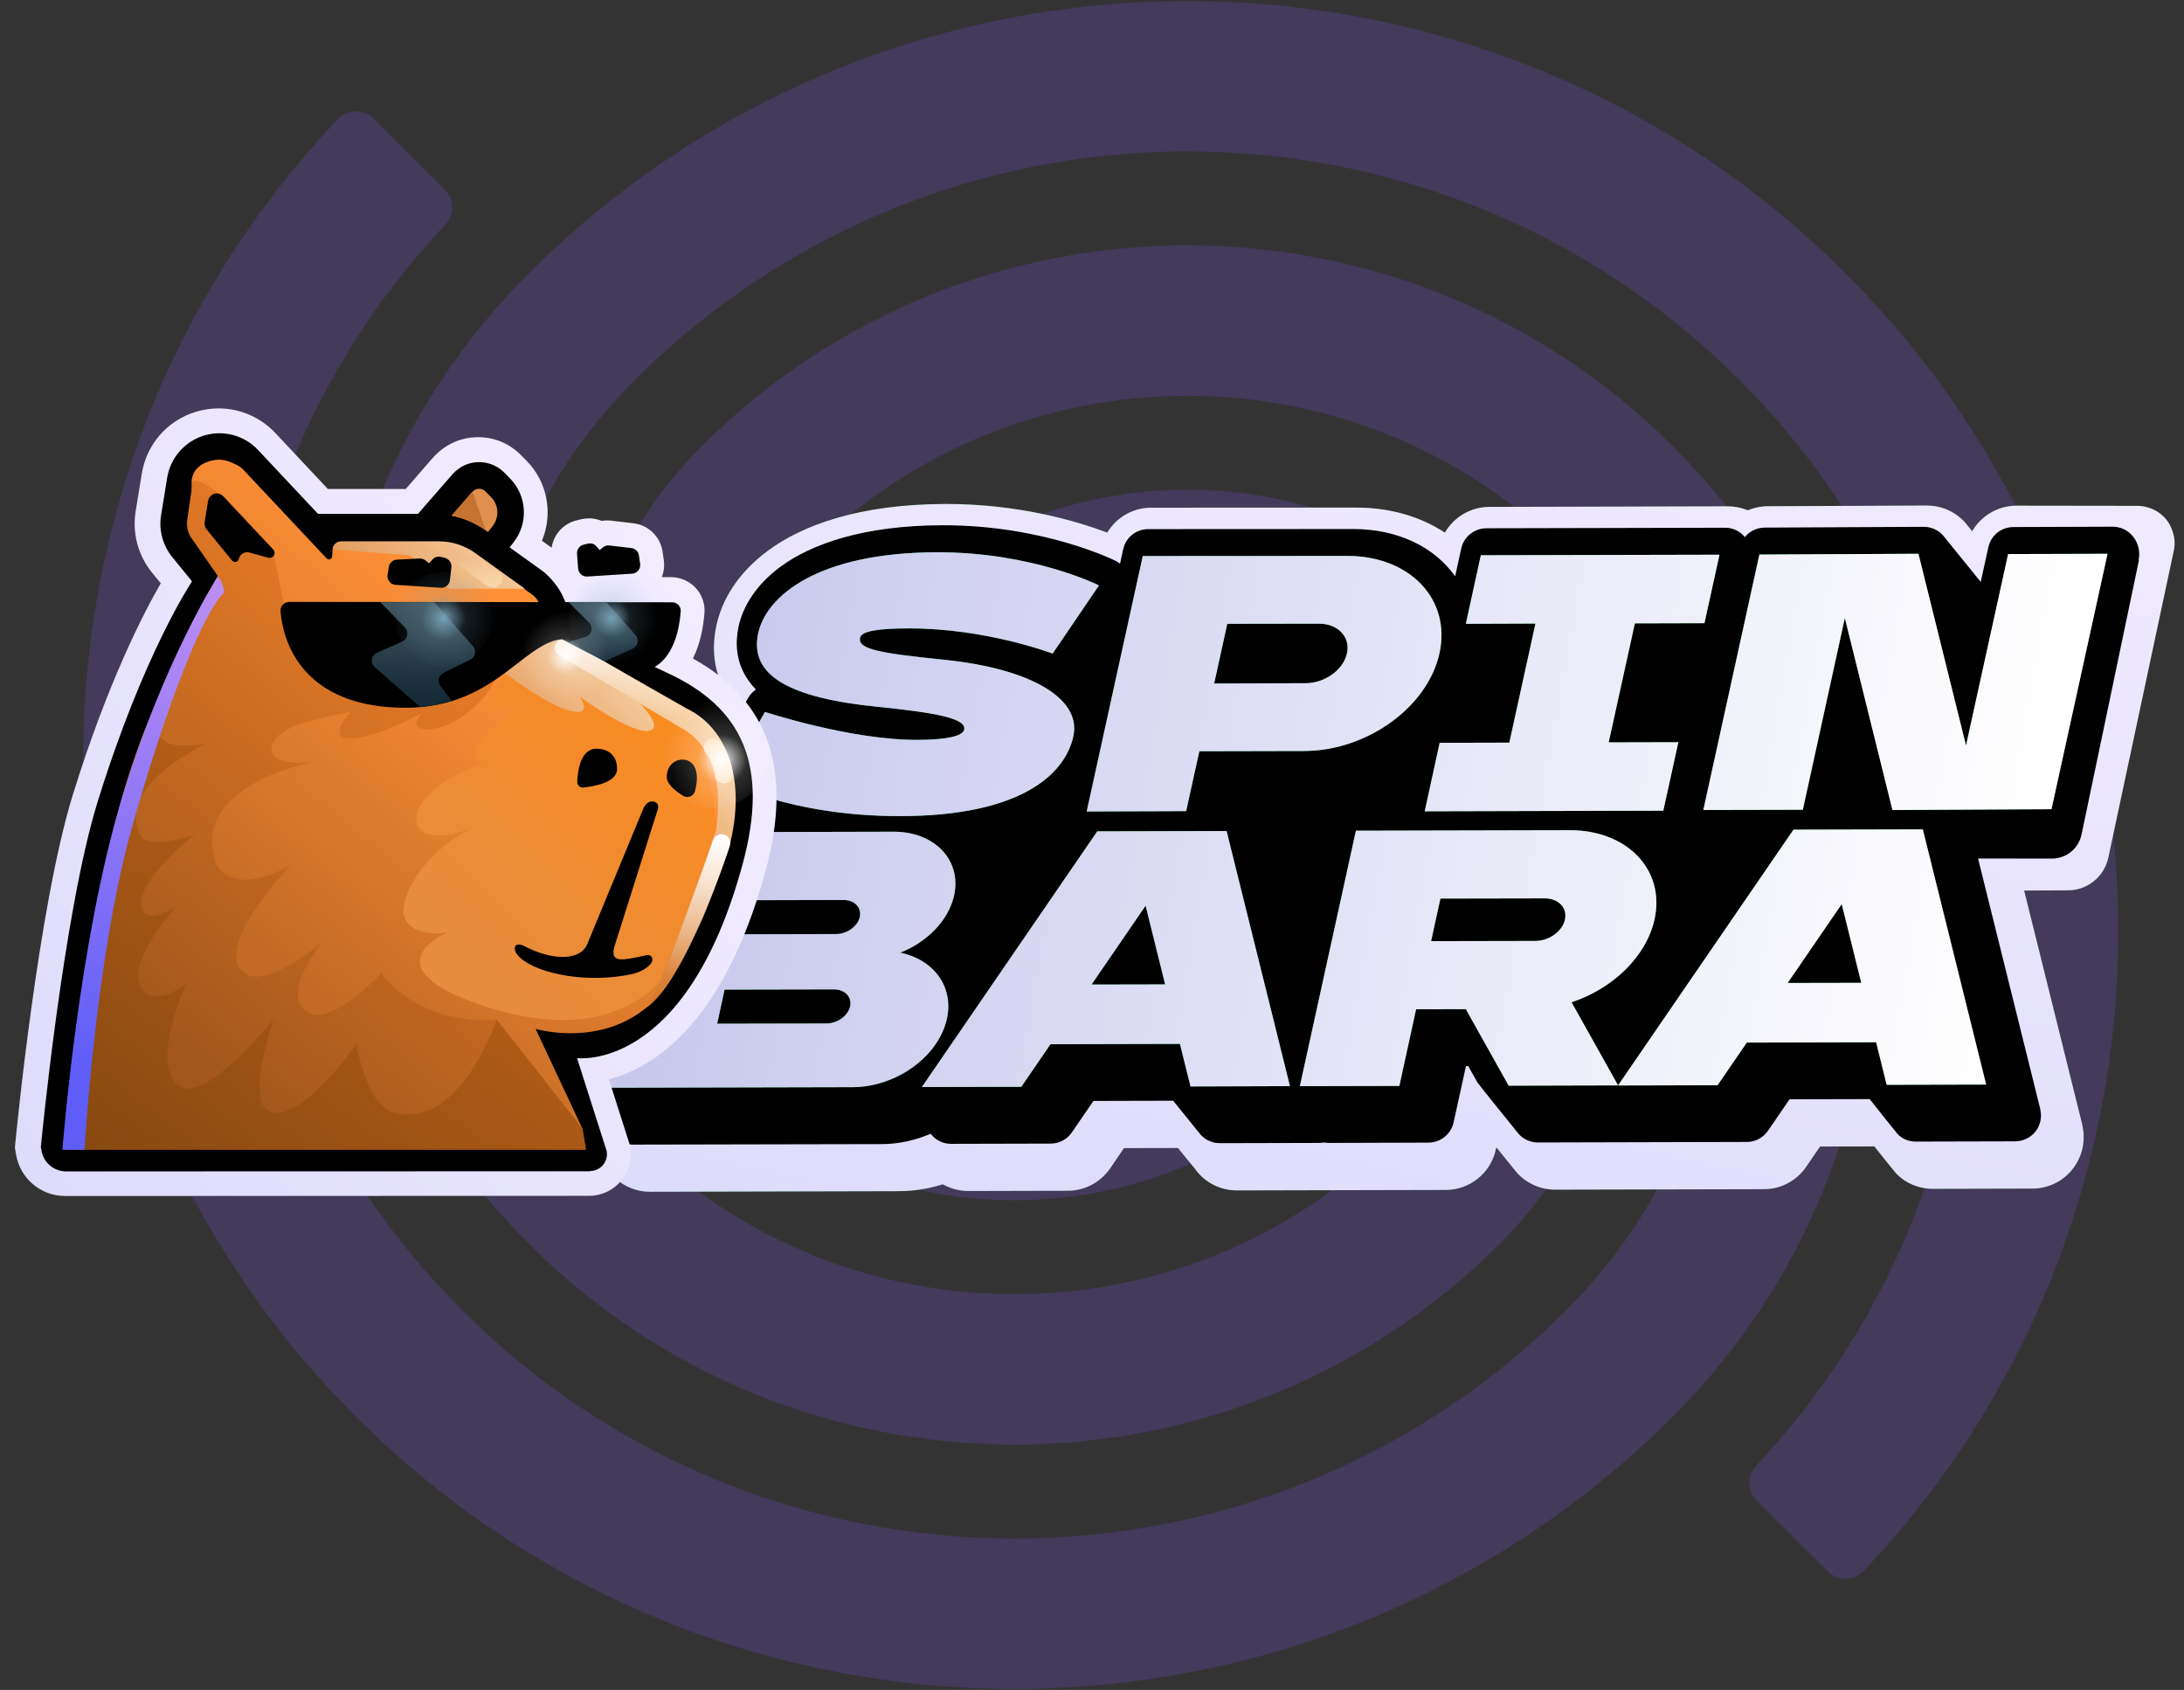
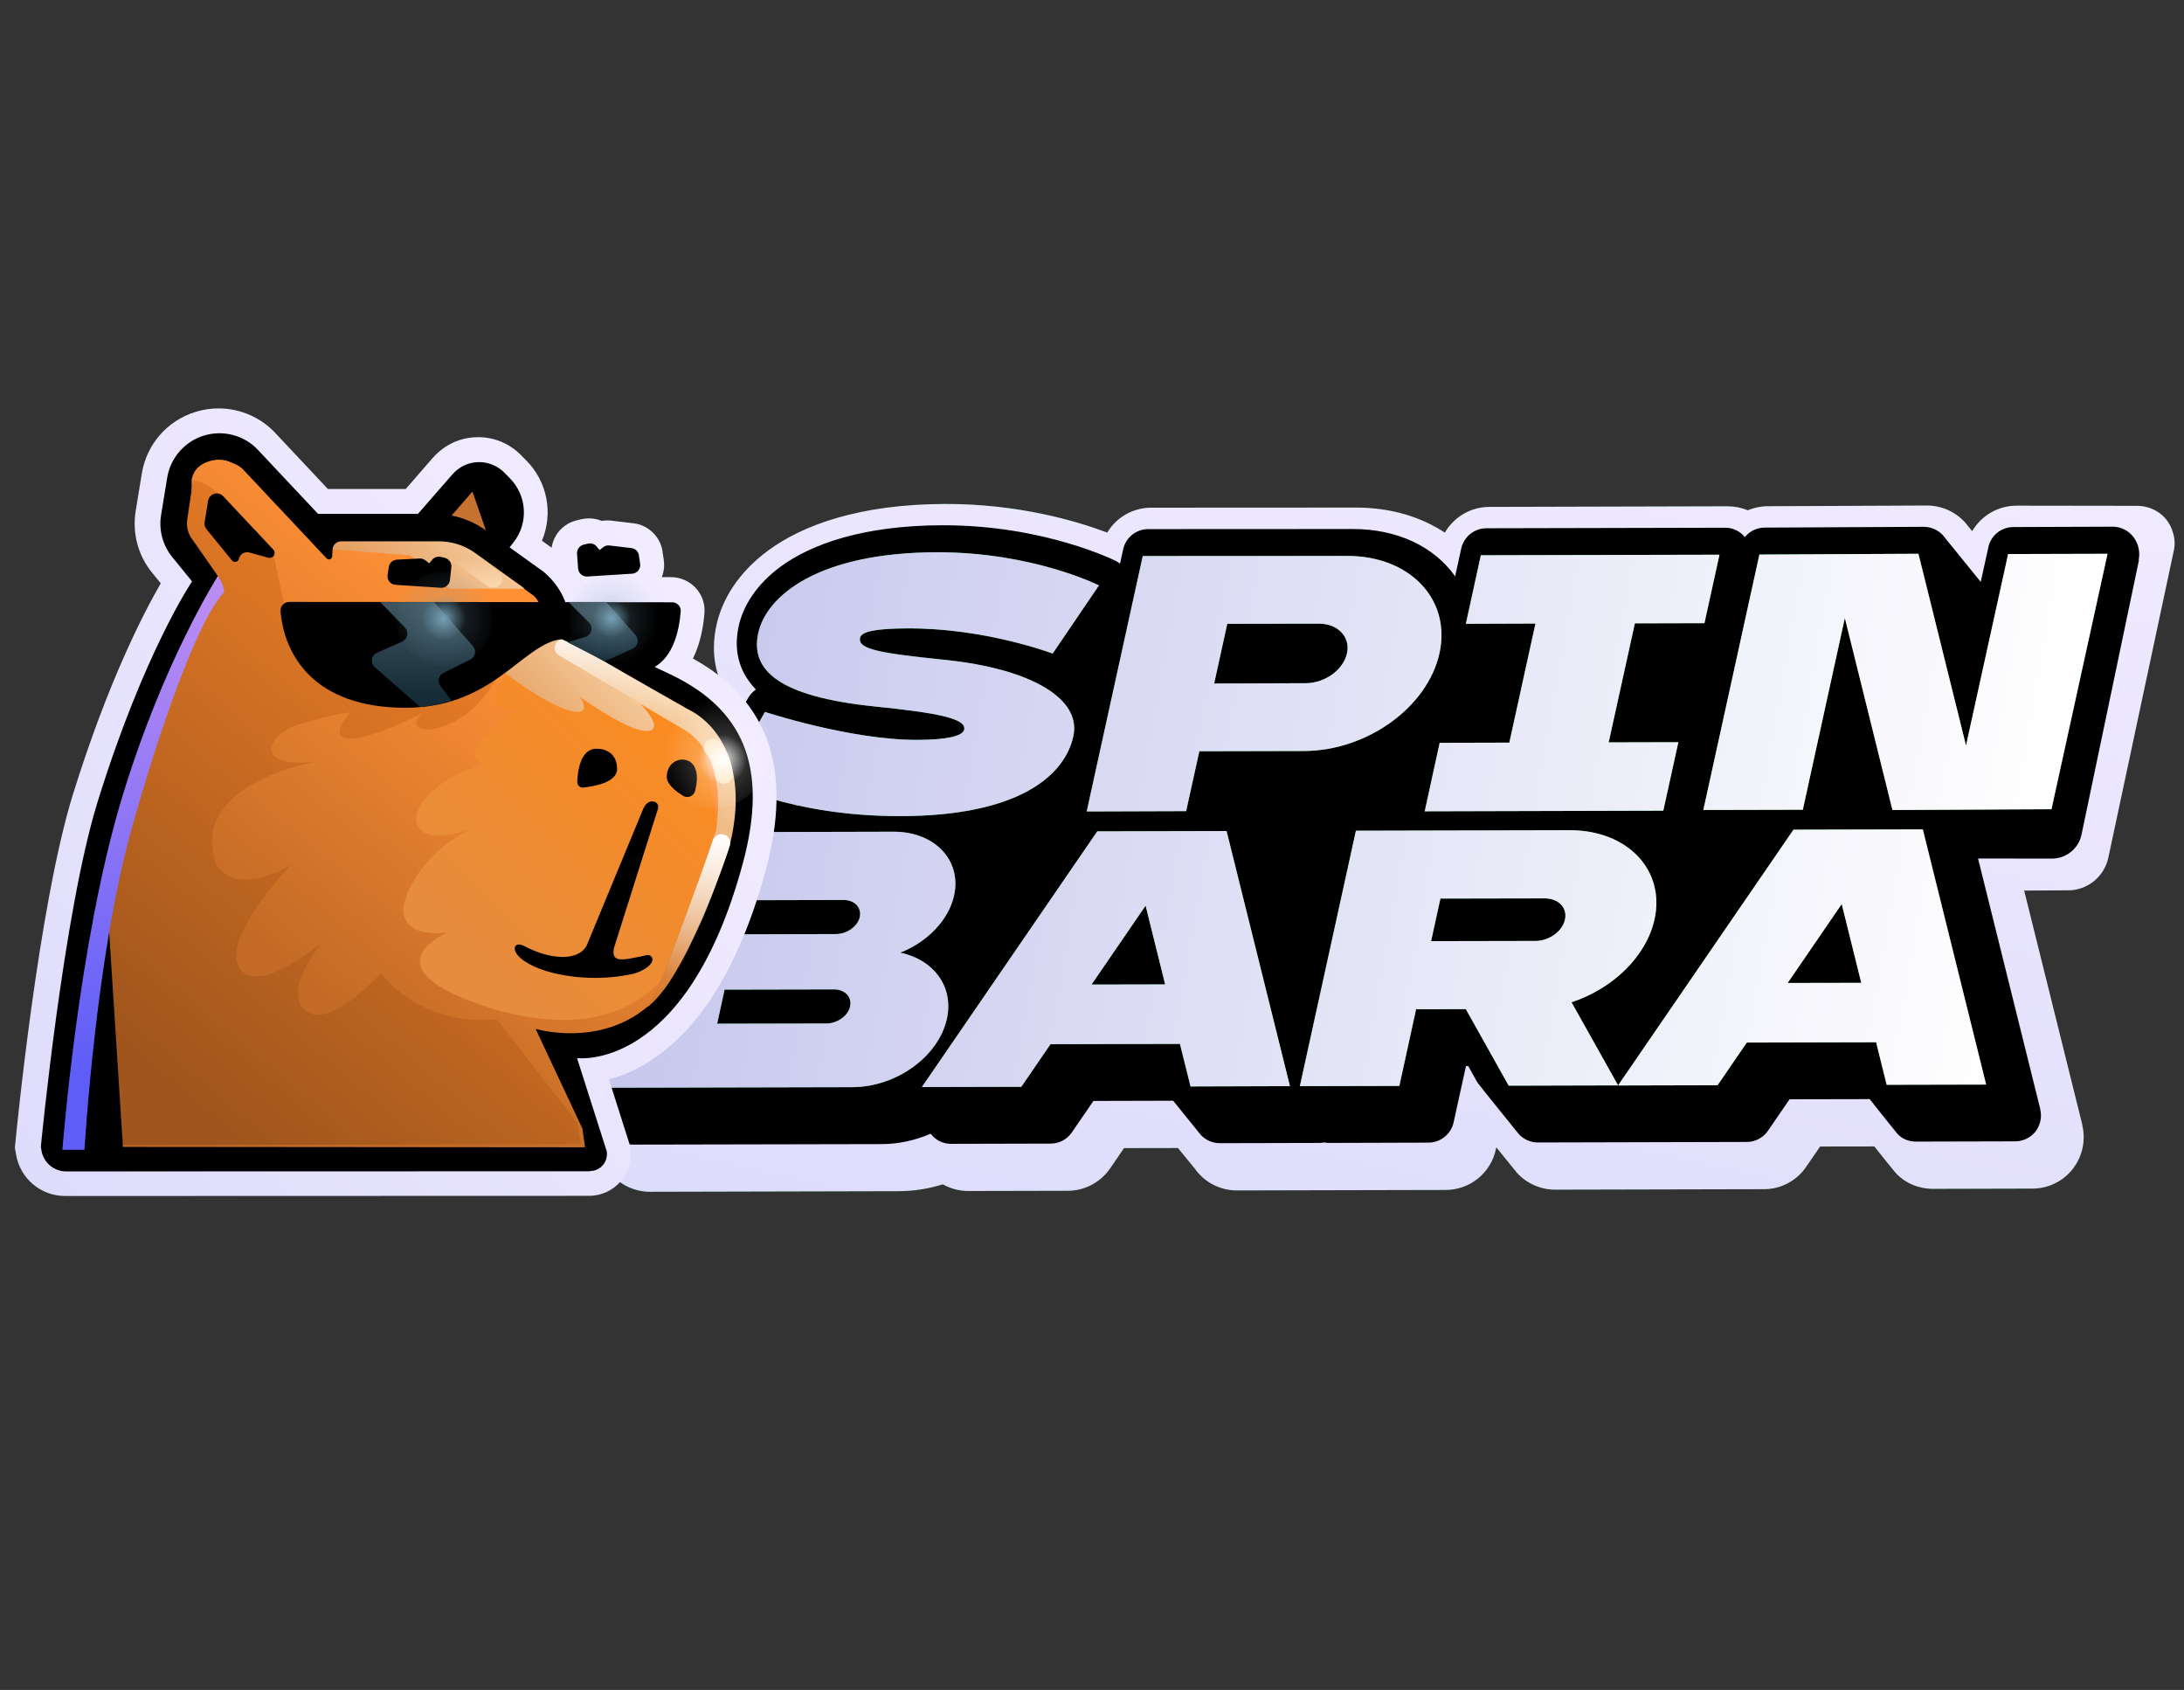
<svg xmlns="http://www.w3.org/2000/svg" width="106" height="82" viewBox="0 0 106 82" fill="none">
  <rect x="0" y="0" width="106" height="82" fill="#333333" stroke="none" />
-   <path opacity="0.2" fill-rule="evenodd" clip-rule="evenodd" d="M90.451 76.225C90.224 76.461 89.912 76.597 89.585 76.602C89.258 76.607 88.942 76.476 88.71 76.245C87.749 75.285 86.21 73.753 85.26 72.803C84.797 72.336 84.787 71.582 85.24 71.105C99.197 56.279 98.921 32.921 84.415 18.426C69.627 3.655 45.615 3.655 30.827 18.426C20.672 28.57 20.672 45.044 30.827 55.188C40.982 65.332 57.475 65.332 67.63 55.188C73.153 49.672 73.153 40.714 67.63 35.197C62.108 29.68 53.139 29.68 47.617 35.197C46.726 36.086 46.726 37.528 47.617 38.418C48.507 39.312 49.95 39.312 50.841 38.418C54.583 34.685 60.659 34.685 64.401 38.418C68.143 42.156 68.143 48.225 64.401 51.963C56.026 60.328 42.431 60.328 34.056 51.963C25.682 43.598 25.682 30.017 34.056 21.652C47.063 8.659 68.183 8.659 81.191 21.652C94.198 34.644 94.198 55.741 81.191 68.734C63.551 86.353 34.906 86.353 17.267 68.734C-0.076 51.405 -0.368 23.455 16.402 5.775C16.628 5.539 16.94 5.403 17.267 5.398C17.594 5.398 17.905 5.524 18.137 5.755C19.103 6.715 20.637 8.247 21.587 9.197C22.055 9.664 22.065 10.418 21.613 10.895C7.655 25.721 7.926 49.079 22.432 63.574C37.225 78.345 61.232 78.345 76.02 63.574C86.175 53.43 86.175 36.956 76.02 26.812C65.865 16.668 49.377 16.668 39.222 26.812C33.699 32.328 33.699 41.286 39.222 46.803C44.745 52.32 53.713 52.32 59.236 46.803C60.126 45.914 60.126 44.472 59.236 43.582C58.345 42.693 56.897 42.693 56.006 43.582C52.264 47.32 46.188 47.32 42.446 43.582C38.709 39.844 38.709 33.775 42.446 30.037C50.826 21.672 64.421 21.672 72.796 30.037C81.171 38.403 81.171 51.983 72.796 60.348C59.789 73.341 38.669 73.341 25.662 60.348C12.654 47.356 12.654 26.259 25.662 13.266C43.301 -4.353 71.941 -4.353 89.58 13.266C106.928 30.595 107.215 58.545 90.451 76.225Z" fill="#8959FF" />
  <path d="M103.713 24.544C104.401 24.544 105.053 24.917 105.349 25.542C105.521 25.909 105.592 26.315 105.513 26.679L102.328 41.612C102.125 42.558 101.281 43.225 100.317 43.2L98.242 43.212L101.063 54.57L101.059 54.577C101.241 55.322 101.076 56.105 100.603 56.714C100.138 57.316 99.409 57.673 98.646 57.672L93.821 57.684C93.11 57.685 92.437 57.393 91.99 56.892C91.949 56.85 91.403 56.169 90.971 55.627L88.338 55.631L87.661 56.617C87.199 57.295 86.435 57.7 85.615 57.701L75.476 57.724C74.766 57.725 74.091 57.418 73.622 56.903C73.608 56.886 73.125 56.287 72.623 55.667L72.6 55.777C72.349 56.92 71.339 57.736 70.17 57.738L60.035 57.761C59.211 57.762 58.463 57.364 58.004 56.722C57.997 56.71 57.534 56.143 57.173 55.703L54.552 55.708L53.878 56.695C53.409 57.371 52.645 57.777 51.825 57.778L46.996 57.789C46.556 57.789 46.132 57.673 45.759 57.465C45.072 57.679 44.349 57.796 43.619 57.798L31.551 57.827C30.795 57.827 30.079 57.485 29.609 56.902L27.016 53.645C26.572 53.065 26.403 52.311 26.557 51.594L29.71 38.699C29.776 38.428 30.02 38.239 30.299 38.242L33.143 38.274C33.1 37.776 33.206 37.271 33.458 36.83L35.263 33.656C35.233 33.612 35.208 33.568 35.182 33.524C34.658 32.567 34.521 31.5 34.775 30.327C35.038 29.136 35.785 27.812 37.292 26.705C38.937 25.497 41.676 24.463 45.877 24.453C49.45 24.446 52.276 25.289 53.74 25.844C54.178 25.108 54.979 24.635 55.87 24.634L65.782 24.629C67.493 24.623 68.968 25.081 70.126 25.845C70.561 25.093 71.372 24.599 72.282 24.596L83.866 24.566C84.2 24.571 84.528 24.635 84.827 24.76C85.126 24.637 85.449 24.566 85.787 24.563L93.506 24.529C94.232 24.526 94.896 24.832 95.362 25.335C95.375 25.356 95.515 25.528 95.719 25.775C96.157 25.027 96.964 24.54 97.867 24.536L103.713 24.544Z" fill="#106C2A" />
  <path d="M103.713 24.544C104.401 24.544 105.053 24.917 105.349 25.542C105.521 25.909 105.592 26.315 105.513 26.679L102.328 41.612C102.125 42.558 101.281 43.225 100.317 43.2L98.242 43.212L101.063 54.57L101.059 54.577C101.241 55.322 101.076 56.105 100.603 56.714C100.138 57.316 99.409 57.673 98.646 57.672L93.821 57.684C93.11 57.685 92.437 57.393 91.99 56.892C91.949 56.85 91.403 56.169 90.971 55.627L88.338 55.631L87.661 56.617C87.199 57.295 86.435 57.7 85.615 57.701L75.476 57.724C74.766 57.725 74.091 57.418 73.622 56.903C73.608 56.886 73.125 56.287 72.623 55.667L72.6 55.777C72.349 56.92 71.339 57.736 70.17 57.738L60.035 57.761C59.211 57.762 58.463 57.364 58.004 56.722C57.997 56.71 57.534 56.143 57.173 55.703L54.552 55.708L53.878 56.695C53.409 57.371 52.645 57.777 51.825 57.778L46.996 57.789C46.556 57.789 46.132 57.673 45.759 57.465C45.072 57.679 44.349 57.796 43.619 57.798L31.551 57.827C30.795 57.827 30.079 57.485 29.609 56.902L27.016 53.645C26.572 53.065 26.403 52.311 26.557 51.594L29.71 38.699C29.776 38.428 30.02 38.239 30.299 38.242L33.143 38.274C33.1 37.776 33.206 37.271 33.458 36.83L35.263 33.656C35.233 33.612 35.208 33.568 35.182 33.524C34.658 32.567 34.521 31.5 34.775 30.327C35.038 29.136 35.785 27.812 37.292 26.705C38.937 25.497 41.676 24.463 45.877 24.453C49.45 24.446 52.276 25.289 53.74 25.844C54.178 25.108 54.979 24.635 55.87 24.634L65.782 24.629C67.493 24.623 68.968 25.081 70.126 25.845C70.561 25.093 71.372 24.599 72.282 24.596L83.866 24.566C84.2 24.571 84.528 24.635 84.827 24.76C85.126 24.637 85.449 24.566 85.787 24.563L93.506 24.529C94.232 24.526 94.896 24.832 95.362 25.335C95.375 25.356 95.515 25.528 95.719 25.775C96.157 25.027 96.964 24.54 97.867 24.536L103.713 24.544Z" fill="url(#paint0_linear_37_76177)" />
  <path d="M102.546 25.556C102.925 25.558 103.283 25.731 103.52 26.023C103.78 26.343 103.882 26.767 103.799 27.172L103.813 27.181L101.027 40.494C100.884 41.175 100.285 41.661 99.589 41.66L96.004 41.656L99.031 53.841L99.021 53.832C99.114 54.203 99.027 54.596 98.793 54.903C98.555 55.201 98.194 55.378 97.81 55.38L92.985 55.392C92.639 55.393 92.311 55.258 92.089 55.013C92.042 54.959 91.103 53.789 90.745 53.331L86.856 53.339L85.806 54.869C85.575 55.206 85.189 55.41 84.779 55.409L74.644 55.435C74.283 55.435 73.949 55.284 73.713 55.026C73.682 54.988 71.76 52.614 71.703 52.519L71.26 51.725L71.151 51.725L70.549 54.467C70.422 55.033 69.914 55.438 69.334 55.442L64.505 55.457C64.426 55.457 64.344 55.448 64.267 55.433C64.187 55.447 64.107 55.458 64.028 55.457L59.199 55.469C58.789 55.467 58.415 55.27 58.185 54.949C58.176 54.933 57.145 53.672 56.94 53.409L53.07 53.419L52.019 54.95C51.789 55.286 51.403 55.49 50.993 55.489L46.168 55.501C45.769 55.505 45.405 55.32 45.17 55.01C44.422 55.331 43.614 55.514 42.786 55.514L30.719 55.538C30.342 55.54 29.984 55.367 29.748 55.076L27.899 52.797C27.662 52.501 27.571 52.116 27.654 51.748L30.637 39.462L35.151 39.415C34.761 38.93 34.423 38.51 34.399 38.468C34.352 38.38 34.313 38.29 34.285 38.193C34.191 37.871 34.231 37.525 34.4 37.235L36.311 33.866C36.408 33.699 36.535 33.562 36.684 33.461L36.658 33.425C36.445 33.196 36.267 32.955 36.135 32.712C35.756 32.018 35.668 31.235 35.851 30.381C36.063 29.426 36.684 28.381 37.885 27.495C39.387 26.396 41.899 25.496 45.738 25.486C50.732 25.477 54.171 27.226 54.171 27.226C54.238 27.263 54.298 27.303 54.361 27.348L54.513 26.652C54.636 26.083 55.137 25.676 55.727 25.674L65.635 25.669C67.858 25.66 69.615 26.554 70.603 27.935L70.626 27.96L70.921 26.611C71.048 26.041 71.557 25.636 72.136 25.632L83.719 25.606C84.095 25.6 84.45 25.769 84.687 26.06C84.916 25.776 85.265 25.602 85.648 25.6L93.367 25.562C93.728 25.563 94.062 25.714 94.295 25.967C94.34 26.018 95.932 27.98 96.134 28.235L96.506 26.548C96.629 25.978 97.133 25.575 97.72 25.573L102.546 25.556Z" fill="black" />
  <path fill-rule="evenodd" clip-rule="evenodd" d="M78.534 52.665L73.224 52.679L71.144 48.966L68.73 48.97L67.917 52.691L63.089 52.702L65.809 40.307L76.185 40.283C78.983 40.278 80.83 42.212 80.302 44.608C79.903 46.42 78.263 47.978 76.274 48.632L78.534 52.665ZM78.534 52.665L87.046 40.257L93.323 40.242L96.397 52.625L91.569 52.636L91.058 50.572L84.781 50.587L83.362 52.657L78.537 52.669L78.534 52.665ZM69.91 43.6L69.458 45.666L74.523 45.656C75.189 45.654 75.828 45.191 75.955 44.621C76.082 44.048 75.641 43.592 74.975 43.59L69.91 43.6ZM89.388 43.867L86.763 47.695L90.336 47.688L89.388 43.867ZM74.523 30.256L71.145 30.268L71.872 26.941L83.455 26.915L82.725 30.238L79.348 30.247L78.077 36.021L81.458 36.013L80.728 39.336L69.148 39.366L69.874 36.043L73.255 36.034L74.523 30.256ZM89.537 29.993L87.5 39.29L82.671 39.301L85.392 26.907L93.111 26.869L95.42 36.175L97.464 26.883L102.289 26.87L99.568 39.265L91.849 39.303L89.541 29.994L89.537 29.993ZM58.21 36.451L57.569 39.358L52.743 39.374L55.464 26.98L65.375 26.975C68.429 26.966 70.438 29.082 69.865 31.695C69.292 34.309 66.352 36.431 63.298 36.44L58.21 36.451ZM59.565 30.268L58.929 33.165L63.37 33.15C64.303 33.15 65.201 32.502 65.375 31.701C65.552 30.904 64.935 30.256 64.006 30.261L59.565 30.268ZM52.098 35.716C51.688 37.595 49.514 39.587 43.722 39.6C38.345 39.611 35.209 37.912 35.209 37.912L37.128 34.543C37.128 34.543 41.261 35.907 44.518 35.9C45.924 35.896 46.724 35.724 46.795 35.404C46.916 34.857 45.445 34.583 42.465 34.28C37.762 33.797 36.408 32.506 36.802 30.712C37.199 28.922 39.686 26.809 45.474 26.796C50.133 26.789 53.337 28.405 53.337 28.405L51.09 31.712C51.09 31.712 47.85 30.48 44.096 30.491C42.664 30.492 41.816 30.614 41.745 30.941C41.618 31.507 42.697 31.691 45.84 32.015C50.089 32.45 52.492 33.923 52.094 35.716L52.098 35.716ZM50.988 50.663L49.569 52.733L44.744 52.745L53.256 40.338L59.532 40.323L62.607 52.701L57.782 52.717L57.268 50.652L50.991 50.667L50.988 50.663ZM55.602 43.944L52.977 47.772L56.55 47.765L55.602 43.944ZM41.367 52.751L29.302 52.779L32.023 40.384L43.365 40.356C45.362 40.35 46.68 41.739 46.307 43.449C46.037 44.661 44.991 45.718 43.69 46.225C45.316 46.564 46.3 47.873 45.957 49.435C45.552 51.262 43.503 52.748 41.367 52.751ZM36.12 43.68L35.755 45.334L40.584 45.322C41.115 45.318 41.631 44.946 41.731 44.494C41.827 44.038 41.479 43.667 40.945 43.668L36.12 43.68ZM34.807 49.672L40.113 49.661C40.648 49.657 41.164 49.285 41.26 48.833C41.36 48.377 41.011 48.006 40.477 48.007L35.167 48.018L34.807 49.672Z" fill="#1DA443" />
  <path fill-rule="evenodd" clip-rule="evenodd" d="M78.534 52.665L73.224 52.679L71.144 48.966L68.73 48.97L67.917 52.691L63.089 52.702L65.809 40.307L76.185 40.283C78.983 40.278 80.83 42.212 80.302 44.608C79.903 46.42 78.263 47.978 76.274 48.632L78.534 52.665ZM78.534 52.665L87.046 40.257L93.323 40.242L96.397 52.625L91.569 52.636L91.058 50.572L84.781 50.587L83.362 52.657L78.537 52.669L78.534 52.665ZM69.91 43.6L69.458 45.666L74.523 45.656C75.189 45.654 75.828 45.191 75.955 44.621C76.082 44.048 75.641 43.592 74.975 43.59L69.91 43.6ZM89.388 43.867L86.763 47.695L90.336 47.688L89.388 43.867ZM74.523 30.256L71.145 30.268L71.872 26.941L83.455 26.915L82.725 30.238L79.348 30.247L78.077 36.021L81.458 36.013L80.728 39.336L69.148 39.366L69.874 36.043L73.255 36.034L74.523 30.256ZM89.537 29.993L87.5 39.29L82.671 39.301L85.392 26.907L93.111 26.869L95.42 36.175L97.464 26.883L102.289 26.87L99.568 39.265L91.849 39.303L89.541 29.994L89.537 29.993ZM58.21 36.451L57.569 39.358L52.743 39.374L55.464 26.98L65.375 26.975C68.429 26.966 70.438 29.082 69.865 31.695C69.292 34.309 66.352 36.431 63.298 36.44L58.21 36.451ZM59.565 30.268L58.929 33.165L63.37 33.15C64.303 33.15 65.201 32.502 65.375 31.701C65.552 30.904 64.935 30.256 64.006 30.261L59.565 30.268ZM52.098 35.716C51.688 37.595 49.514 39.587 43.722 39.6C38.345 39.611 35.209 37.912 35.209 37.912L37.128 34.543C37.128 34.543 41.261 35.907 44.518 35.9C45.924 35.896 46.724 35.724 46.795 35.404C46.916 34.857 45.445 34.583 42.465 34.28C37.762 33.797 36.408 32.506 36.802 30.712C37.199 28.922 39.686 26.809 45.474 26.796C50.133 26.789 53.337 28.405 53.337 28.405L51.09 31.712C51.09 31.712 47.85 30.48 44.096 30.491C42.664 30.492 41.816 30.614 41.745 30.941C41.618 31.507 42.697 31.691 45.84 32.015C50.089 32.45 52.492 33.923 52.094 35.716L52.098 35.716ZM50.988 50.663L49.569 52.733L44.744 52.745L53.256 40.338L59.532 40.323L62.607 52.701L57.782 52.717L57.268 50.652L50.991 50.667L50.988 50.663ZM55.602 43.944L52.977 47.772L56.55 47.765L55.602 43.944ZM41.367 52.751L29.302 52.779L32.023 40.384L43.365 40.356C45.362 40.35 46.68 41.739 46.307 43.449C46.037 44.661 44.991 45.718 43.69 46.225C45.316 46.564 46.3 47.873 45.957 49.435C45.552 51.262 43.503 52.748 41.367 52.751ZM36.12 43.68L35.755 45.334L40.584 45.322C41.115 45.318 41.631 44.946 41.731 44.494C41.827 44.038 41.479 43.667 40.945 43.668L36.12 43.68ZM34.807 49.672L40.113 49.661C40.648 49.657 41.164 49.285 41.26 48.833C41.36 48.377 41.011 48.006 40.477 48.007L35.167 48.018L34.807 49.672Z" fill="url(#paint1_linear_37_76177)" />
  <path d="M0.738 55.528L0.723 55.688L0.778 56.014C0.975 57.184 1.978 58.032 3.163 58.032L28.591 58.024C29.191 58.024 29.754 57.761 30.142 57.302C30.531 56.839 30.691 56.239 30.587 55.647L30.572 55.569L29.554 52.37C31.653 51.825 35.123 49.748 37.163 42.234C38.481 37.368 37.326 33.995 33.631 31.954C33.986 31.24 34.134 30.44 34.19 29.758C34.227 29.307 34.075 28.858 33.764 28.525C33.457 28.196 33.023 28.007 32.575 28.003H32.12C32.224 27.74 32.257 27.455 32.216 27.174V27.163C32.194 27.033 32.175 26.896 32.157 26.777V26.762C32.05 26.037 31.465 25.47 30.735 25.389L29.672 25.263C29.609 25.255 29.546 25.252 29.483 25.252C29.391 25.252 29.298 25.259 29.206 25.274C29.013 25.196 28.802 25.152 28.587 25.152C28.461 25.152 28.339 25.166 28.217 25.192L28.006 25.244C27.347 25.396 26.869 25.929 26.773 26.574L26.303 26.237C26.847 24.937 26.584 23.393 25.551 22.352L25.281 22.078C24.725 21.519 23.992 21.212 23.207 21.212C22.97 21.212 22.733 21.241 22.5 21.297C21.918 21.441 21.396 21.767 20.982 22.241L19.693 23.726H15.912L13.357 21.004C12.65 20.249 11.646 19.816 10.61 19.816C10.236 19.816 9.862 19.871 9.503 19.982C8.118 20.404 7.114 21.556 6.881 22.985L6.585 24.8C6.411 25.863 6.699 26.951 7.381 27.788L7.803 28.303C6.985 29.718 5.237 33.076 3.533 38.568C1.852 44.004 0.782 55.062 0.738 55.528Z" fill="url(#paint2_linear_37_76177)" />
  <path fill-rule="evenodd" clip-rule="evenodd" d="M28.636 56.832L3.211 56.839C2.615 56.839 2.108 56.41 2.012 55.821L1.982 55.651C1.982 55.651 3.067 44.312 4.73 38.931C6.985 31.651 9.321 28.21 9.321 28.21L8.362 27.033C7.899 26.463 7.699 25.722 7.818 24.996L8.114 23.182C8.27 22.215 8.966 21.419 9.899 21.134C10.836 20.849 11.854 21.119 12.524 21.834L15.435 24.933H20.286L21.937 23.041C22.174 22.767 22.485 22.559 22.837 22.474C23.437 22.326 24.051 22.508 24.474 22.93L24.744 23.204C25.581 24.048 25.659 25.385 24.922 26.318L24.733 26.559L26.388 27.747C27.454 28.659 27.647 29.71 27.64 30.414L32.364 32.639C36.041 34.328 37.345 37.124 36.045 41.919C33.294 52.062 28.006 51.34 28.006 51.34L29.447 55.858C29.487 56.099 29.421 56.343 29.265 56.528C29.11 56.713 28.876 56.821 28.636 56.821V56.832Z" fill="black" />
-   <path fill-rule="evenodd" clip-rule="evenodd" d="M23.684 25.814L23.91 25.529C24.244 25.103 24.21 24.495 23.829 24.114L23.558 23.84C23.477 23.755 23.358 23.71 23.24 23.714C23.122 23.718 23.01 23.773 22.933 23.862L21.922 25.025C22.518 25.143 23.088 25.388 23.588 25.747L23.688 25.817L23.684 25.814Z" fill="#DF8F4E" />
  <path fill-rule="evenodd" clip-rule="evenodd" d="M21.918 25.014C22.514 25.132 23.085 25.377 23.584 25.736L22.929 23.851L21.918 25.014Z" fill="#C77230" />
  <path fill-rule="evenodd" clip-rule="evenodd" d="M15.89 27.293C15.493 27.315 15.108 27.171 14.823 26.896C13.849 25.956 11.587 23.764 11.272 23.53C9.854 22.475 9.38 23.386 9.38 23.386C9.458 22.901 9.806 22.505 10.272 22.364C10.739 22.22 11.25 22.357 11.583 22.712L15.886 27.293H15.89Z" fill="url(#paint3_linear_37_76177)" />
  <path fill-rule="evenodd" clip-rule="evenodd" d="M28.395 55.668L5.963 55.649C5.963 55.649 6.622 45.118 7.518 41.581C8.414 38.045 10.307 35.39 10.307 35.39C10.373 35.242 10.351 35.071 10.244 34.949C10.136 34.827 9.973 34.775 9.818 34.816C9.655 34.86 9.477 34.808 9.366 34.679C9.255 34.549 9.222 34.371 9.288 34.212L11.543 28.709L9.573 26.287C9.34 26.002 9.244 25.632 9.303 25.269V23.28C9.385 22.795 9.696 22.521 10.166 22.377C10.632 22.232 11.469 22.425 11.803 22.784L15.854 27.095C15.898 27.139 15.965 27.158 16.02 27.135C16.076 27.113 16.12 27.058 16.124 26.998L16.139 26.691C16.15 26.469 16.335 26.291 16.557 26.291H21.304C21.93 26.295 22.545 26.491 23.052 26.858L25.851 28.868C26.088 29.039 26.225 29.32 26.214 29.613L27.751 31.29L32.824 34.112C35.301 35.327 35.983 38.571 35.164 41.207L32.998 46.725C30.824 51.361 25.996 49.924 25.996 49.924L28.266 54.761L28.395 55.664V55.668Z" fill="url(#paint4_linear_37_76177)" />
  <path fill-rule="evenodd" clip-rule="evenodd" d="M32.587 46.97C29.032 51.85 21.826 48.14 21.826 48.14C18.627 46.533 21.726 45.244 21.726 45.244C21.726 45.244 19.842 45.559 19.597 44.374C19.427 43.563 20.464 41.397 22.908 40.178C19.22 41.637 19.201 38.382 23.459 37.079C21.897 36.342 25.274 34.35 25.274 34.35C25.274 34.35 23.067 34.924 24.496 32.768L30.387 32.842L33.109 34.268C34.276 34.953 35.135 40.971 34.661 42.237L32.591 46.966L32.587 46.97Z" fill="url(#paint5_linear_37_76177)" />
  <path fill-rule="evenodd" clip-rule="evenodd" d="M28.187 55.512L5.962 55.568L5.136 42.7C5.088 42.644 6.162 37.882 7.632 34.319C8.913 31.213 10.576 27.954 10.576 27.954L9.362 26.21C9.128 25.924 9.032 25.554 9.091 25.191L9.365 23.329C9.754 23.269 10.224 23.673 10.817 24.062L13.261 26.806L13.831 29.568L23.766 32.261L24.07 32.942C22.433 35.927 19.226 35.793 20.489 34.605C20.489 34.605 18.197 35.83 17.008 35.83C15.819 35.83 17.008 34.56 17.008 34.56C17.008 34.56 15.975 34.679 14.453 35.171C13.224 35.571 12.661 36.623 13.783 36.93C14.301 37.071 15.253 36.975 15.253 36.975C15.253 36.975 9.11 38.037 10.498 41.948C11.543 43.607 14.138 41.948 14.138 41.948C14.138 41.948 10.447 45.751 11.746 47.117C12.761 48.188 15.66 45.699 15.66 45.699C15.66 45.699 13.857 47.821 14.671 48.873C15.745 50.265 18.504 47.214 18.504 47.214C18.504 47.214 20.281 49.802 24.11 49.458L28.017 54.475L28.198 55.505L28.187 55.512Z" fill="url(#paint6_linear_37_76177)" />
-   <path fill-rule="evenodd" clip-rule="evenodd" d="M28.276 54.769L24.103 49.473C24.051 49.632 22.326 54.717 19.193 54.017C17.745 53.695 17.305 50.654 17.305 50.654C17.305 50.654 14.672 54.454 13.139 53.95C11.85 53.524 13.276 49.466 13.276 49.466C13.276 49.466 9.777 53.824 8.566 52.61C7.351 51.395 9.036 47.74 9.036 47.74C9.036 47.74 7.673 48.855 6.944 48.055C5.889 46.9 8.573 43.97 8.573 43.97C8.573 43.97 7.281 44.837 6.936 44.193C6.288 42.982 9.451 40.489 9.451 40.489C9.451 40.489 7.092 41.33 6.77 40.445C5.729 38.008 9.991 36.094 9.991 36.094C9.991 36.094 8.507 36.375 7.958 35.938C6.396 34.894 10.491 29.25 10.491 29.25C10.491 29.25 7.655 32.468 5.911 38.73C4.167 44.992 3.174 55.794 3.174 55.794H28.45L28.273 54.772L28.276 54.769Z" fill="url(#paint7_linear_37_76177)" />
  <path d="M5.977 39.208C7.718 32.965 3.041 55.691 3.03 55.791C3.03 55.791 4.233 45.47 5.977 39.208Z" fill="url(#paint8_linear_37_76177)" />
  <path d="M10.573 27.958C10.573 27.958 10.839 28.273 10.88 28.736C9.584 30.069 7.666 35.627 6.37 40.278C4.633 46.511 4.111 55.691 4.1 55.791H3.03C3.03 55.791 3.785 45.763 5.914 38.727C7.936 32.057 10.565 27.969 10.573 27.958Z" fill="url(#paint9_linear_37_76177)" />
  <path fill-rule="evenodd" clip-rule="evenodd" d="M24.162 32.398C24.41 32.235 24.643 32.069 24.866 31.902C25.406 31.498 25.888 31.091 26.38 30.788C26.491 30.721 26.599 30.658 26.71 30.602L33.323 34.376C35.171 35.257 36.308 37.664 35.374 41.178C35.374 41.178 33.286 47.596 31.338 48.925C31.931 48.522 34.76 40.271 34.76 40.271C35.197 37.123 34.001 35.872 33.194 35.398L31.087 34.161C31.087 34.161 32.134 35.22 31.583 35.439C30.805 35.746 28.132 33.802 28.132 33.802C28.132 33.802 28.617 34.487 28.117 34.539C27.006 34.646 24.166 32.395 24.166 32.395L24.162 32.398ZM25.465 28.566H21.792L19.907 26.947L16.145 26.659C16.156 26.44 16.334 26.266 16.556 26.266H21.314C21.94 26.27 22.555 26.466 23.062 26.833L25.469 28.562L25.465 28.566Z" fill="url(#paint10_linear_37_76177)" />
  <path fill-rule="evenodd" clip-rule="evenodd" d="M35.067 38.02C35.067 38.02 35.052 38.02 35.048 38.005C34.856 37.971 34.711 37.808 34.7 37.616C34.671 37.231 34.523 36.857 34.263 36.557C34.126 36.398 34.123 36.164 34.256 36.001C34.256 35.998 34.263 35.99 34.278 35.99C34.356 35.898 34.471 35.842 34.593 35.838C34.715 35.838 34.834 35.886 34.911 35.979C35.297 36.438 35.519 36.998 35.571 37.575C35.574 37.705 35.522 37.827 35.426 37.916C35.33 38.005 35.2 38.038 35.074 38.016L35.067 38.02Z" fill="#FEE5C2" />
  <path fill-rule="evenodd" clip-rule="evenodd" d="M33.105 38.582C32.761 38.367 32.361 38.041 32.361 37.697C32.361 36.794 33.394 36.597 33.709 37.208C33.883 37.542 33.831 38.001 33.742 38.345C33.72 38.482 33.624 38.597 33.494 38.645C33.364 38.693 33.216 38.671 33.105 38.582Z" fill="black" />
  <path fill-rule="evenodd" clip-rule="evenodd" d="M28.017 37.946C28.035 37.42 28.169 36.328 28.954 36.328C29.416 36.328 29.95 36.568 29.95 37.309C29.95 37.964 28.865 38.149 28.324 38.212C28.243 38.223 28.169 38.201 28.109 38.149C28.05 38.097 28.017 38.02 28.02 37.942L28.017 37.946Z" fill="black" />
  <path fill-rule="evenodd" clip-rule="evenodd" d="M21.589 27.066C21.522 27.051 21.455 27.033 21.392 27.022C21.237 26.985 21.078 27.04 20.978 27.159C20.9 27.248 20.829 27.333 20.829 27.333C20.829 27.333 20.737 27.259 20.652 27.192C20.57 27.129 20.47 27.096 20.367 27.099C20.111 27.114 19.604 27.14 19.263 27.155C19.063 27.166 18.9 27.314 18.871 27.511C18.852 27.629 18.834 27.77 18.811 27.896C18.793 28.014 18.826 28.129 18.9 28.221C18.971 28.314 19.082 28.37 19.2 28.377C19.793 28.414 20.826 28.485 21.392 28.521C21.614 28.536 21.811 28.373 21.837 28.151C21.859 27.955 21.885 27.718 21.907 27.525C21.933 27.314 21.792 27.118 21.585 27.066H21.589Z" fill="black" />
  <path fill-rule="evenodd" clip-rule="evenodd" d="M28.328 26.426C28.399 26.411 28.473 26.393 28.54 26.378C28.695 26.341 28.854 26.393 28.954 26.515C29.028 26.604 29.102 26.689 29.102 26.689C29.102 26.689 29.188 26.622 29.269 26.555C29.358 26.485 29.469 26.452 29.58 26.467C29.835 26.496 30.321 26.552 30.643 26.593C30.832 26.615 30.983 26.759 31.009 26.948C31.028 27.074 31.046 27.222 31.069 27.355C31.087 27.474 31.054 27.589 30.98 27.681C30.906 27.774 30.798 27.829 30.68 27.837C30.091 27.874 29.073 27.941 28.503 27.974C28.273 27.989 28.077 27.815 28.058 27.585C28.04 27.359 28.021 27.081 28.006 26.867C27.991 26.659 28.128 26.474 28.332 26.426H28.328Z" fill="black" />
  <path fill-rule="evenodd" clip-rule="evenodd" d="M23.974 28.514C23.844 28.514 23.718 28.473 23.611 28.399L22.334 27.484C21.971 27.221 21.534 27.081 21.086 27.081V26.221C21.711 26.221 22.326 26.418 22.833 26.784L24.207 27.773C24.352 27.877 24.411 28.062 24.355 28.229C24.3 28.395 24.144 28.51 23.966 28.51L23.974 28.514Z" fill="url(#paint11_linear_37_76177)" />
  <path fill-rule="evenodd" clip-rule="evenodd" d="M34.486 35.117L34.049 35.857L27.139 31.806C27.039 31.75 26.969 31.654 26.939 31.543C26.91 31.432 26.928 31.317 26.984 31.217C27.106 31.014 27.365 30.947 27.573 31.065L34.482 35.12L34.486 35.117Z" fill="url(#paint12_linear_37_76177)" />
  <path fill-rule="evenodd" clip-rule="evenodd" d="M34.104 44.578L32.671 47.637L31.709 48.681C31.709 48.681 34.034 42.504 34.604 40.775C34.678 40.545 34.926 40.423 35.152 40.497C35.374 40.571 35.493 40.808 35.423 41.03C34.86 42.737 34.104 44.582 34.104 44.582V44.578Z" fill="url(#paint13_linear_37_76177)" />
  <path fill-rule="evenodd" clip-rule="evenodd" d="M30.69 32.635L27.273 31.017C26.873 31.05 26.514 31.216 26.162 31.435C25.669 31.739 25.188 32.142 24.647 32.55C23.444 33.453 21.977 34.342 19.678 34.342C15.22 34.342 13.79 31.761 13.616 29.654C13.609 29.535 13.649 29.424 13.727 29.339C13.805 29.254 13.916 29.206 14.035 29.206C16.63 29.206 30.031 29.217 32.623 29.224C32.738 29.224 32.849 29.272 32.931 29.358C33.012 29.443 33.049 29.558 33.038 29.672C32.871 31.761 31.942 32.639 30.694 32.639L30.69 32.635Z" fill="black" />
  <path fill-rule="evenodd" clip-rule="evenodd" d="M18.052 31.998C18.03 32.138 18.082 32.283 18.189 32.375L20.396 34.305C20.603 34.286 20.911 34.245 21.114 34.201C21.314 34.16 21.829 34.023 21.922 34.005L21.366 33.275C21.296 33.175 21.27 33.049 21.299 32.927C21.329 32.805 21.411 32.705 21.522 32.649L22.825 32.009C22.944 31.95 23.025 31.842 23.051 31.712C23.077 31.583 23.04 31.45 22.955 31.353L21.077 29.22H18.459L19.655 30.453C19.752 30.553 19.792 30.691 19.763 30.828C19.737 30.961 19.648 31.076 19.522 31.131L18.293 31.675C18.163 31.735 18.067 31.853 18.048 31.998H18.052Z" fill="url(#paint14_linear_37_76177)" />
  <path fill-rule="evenodd" clip-rule="evenodd" d="M28.706 30.583C28.68 30.717 28.591 30.831 28.466 30.887L27.551 31.165L29.347 32.091L30.706 31.476C30.824 31.42 30.913 31.309 30.943 31.18C30.973 31.05 30.936 30.913 30.847 30.813L29.421 29.209H27.588L28.595 30.213C28.692 30.313 28.732 30.45 28.706 30.587V30.583Z" fill="url(#paint15_linear_37_76177)" />
  <path fill-rule="evenodd" clip-rule="evenodd" d="M11.262 27.199C10.84 26.68 10.021 25.677 10.021 25.677C9.944 25.584 9.914 25.459 9.932 25.336L10.099 24.303C10.125 24.144 10.24 24.011 10.395 23.962C10.551 23.914 10.721 23.962 10.832 24.077C10.832 24.077 12.384 25.725 13.261 26.662C13.335 26.74 13.35 26.858 13.291 26.955C13.235 27.047 13.124 27.092 13.021 27.062C12.71 26.977 12.365 26.881 12.106 26.81C11.995 26.78 11.88 26.795 11.78 26.855C11.684 26.914 11.617 27.01 11.591 27.121C11.576 27.192 11.521 27.247 11.451 27.262C11.384 27.277 11.306 27.255 11.262 27.199Z" fill="black" />
-   <path d="M29.972 31.78C29.972 30.491 28.928 29.443 27.64 29.443C26.351 29.443 25.303 30.488 25.303 31.776C25.303 33.065 26.347 34.113 27.636 34.113C28.924 34.113 29.972 33.069 29.972 31.78Z" fill="url(#paint16_radial_37_76177)" />
  <path d="M32.286 30.095C32.286 28.806 31.242 27.758 29.953 27.758C28.665 27.758 27.617 28.802 27.617 30.091C27.617 31.38 28.661 32.428 29.95 32.428C31.238 32.428 32.286 31.384 32.286 30.095Z" fill="url(#paint17_radial_37_76177)" />
  <path d="M23.888 30.04C23.888 28.777 22.844 27.751 21.555 27.751C20.267 27.751 19.219 28.773 19.219 30.036C19.219 31.299 20.263 32.324 21.552 32.324C22.84 32.324 23.888 31.302 23.888 30.04Z" fill="url(#paint18_radial_37_76177)" />
  <path d="M37.422 36.336C37.422 34.736 36.126 33.44 34.53 33.436C32.934 33.432 31.635 34.732 31.631 36.328C31.627 37.924 32.923 39.224 34.523 39.228C36.123 39.231 37.419 37.932 37.422 36.336Z" fill="url(#paint19_radial_37_76177)" />
  <path fill-rule="evenodd" clip-rule="evenodd" d="M27.488 47.34C26.506 47.184 25.688 46.869 25.247 46.473C24.973 46.229 24.91 45.951 25.066 45.858C25.136 45.814 25.281 45.814 25.488 45.925C26.677 46.551 28.065 46.673 28.48 45.866L31.213 39.259C31.365 38.893 31.631 38.815 31.835 38.937C31.942 39 31.968 39.148 31.927 39.267L29.806 45.973C29.65 46.643 30.091 46.61 30.817 46.466C31.098 46.41 31.265 46.377 31.357 46.351C31.461 46.317 31.579 46.351 31.635 46.443C31.813 46.736 31.224 47.143 30.687 47.262C29.606 47.495 28.469 47.499 27.488 47.34Z" fill="black" />
  <defs>
    <linearGradient id="paint0_linear_37_76177" x1="60.433" y1="63.792" x2="72.151" y2="10.91" gradientUnits="userSpaceOnUse">
      <stop stop-color="#DEDCFB" />
      <stop offset="1" stop-color="#F2ECFF" />
    </linearGradient>
    <linearGradient id="paint1_linear_37_76177" x1="98.036" y1="47.15" x2="33.496" y2="35.723" gradientUnits="userSpaceOnUse">
      <stop stop-color="white" />
      <stop offset="1" stop-color="#C8C8EE" />
    </linearGradient>
    <linearGradient id="paint2_linear_37_76177" x1="-0.742" y1="54.587" x2="33.319" y2="27.96" gradientUnits="userSpaceOnUse">
      <stop stop-color="#DEDCFB" />
      <stop offset="1" stop-color="#F2ECFF" />
    </linearGradient>
    <linearGradient id="paint3_linear_37_76177" x1="12.679" y1="21.794" x2="12.673" y2="28.46" gradientUnits="userSpaceOnUse">
      <stop stop-color="#FF9A44" />
      <stop offset="1" stop-color="#FF7906" />
    </linearGradient>
    <linearGradient id="paint4_linear_37_76177" x1="25.643" y1="31.269" x2="13.206" y2="46.181" gradientUnits="userSpaceOnUse">
      <stop stop-color="#FF9036" />
      <stop offset="1" stop-color="#C36B26" />
    </linearGradient>
    <linearGradient id="paint5_linear_37_76177" x1="34.29" y1="34.239" x2="22.663" y2="45.841" gradientUnits="userSpaceOnUse">
      <stop stop-color="#FD8B1D" />
      <stop offset="1" stop-color="#E68C3E" />
    </linearGradient>
    <linearGradient id="paint6_linear_37_76177" x1="23.863" y1="33.463" x2="7.908" y2="52.345" gradientUnits="userSpaceOnUse">
      <stop stop-color="#E47A26" />
      <stop offset="1" stop-color="#9F551C" />
    </linearGradient>
    <linearGradient id="paint7_linear_37_76177" x1="21.995" y1="39.309" x2="7.492" y2="58.108" gradientUnits="userSpaceOnUse">
      <stop stop-color="#BF621A" />
      <stop offset="1" stop-color="#884910" />
    </linearGradient>
    <linearGradient id="paint8_linear_37_76177" x1="9.115" y1="41.276" x2="0.128" y2="52.925" gradientUnits="userSpaceOnUse">
      <stop stop-color="#BF621A" />
      <stop offset="1" stop-color="#884910" />
    </linearGradient>
    <linearGradient id="paint9_linear_37_76177" x1="6.984" y1="51.95" x2="7.016" y2="14.552" gradientUnits="userSpaceOnUse">
      <stop stop-color="#5E5DF8" />
      <stop offset="1" stop-color="#F2AAF0" />
    </linearGradient>
    <linearGradient id="paint10_linear_37_76177" x1="31.942" y1="29.575" x2="18.262" y2="43.234" gradientUnits="userSpaceOnUse">
      <stop stop-color="#FFE6C1" />
      <stop offset="0.71" stop-color="#D6772B" />
    </linearGradient>
    <linearGradient id="paint11_linear_37_76177" x1="22.771" y1="29.301" x2="22.773" y2="27.101" gradientUnits="userSpaceOnUse">
      <stop stop-color="#FFE6C3" />
      <stop offset="1" stop-color="#FFE6C3" stop-opacity="0" />
    </linearGradient>
    <linearGradient id="paint12_linear_37_76177" x1="30.746" y1="30.189" x2="30.741" y2="34.925" gradientUnits="userSpaceOnUse">
      <stop stop-color="white" />
      <stop offset="1" stop-color="white" stop-opacity="0" />
    </linearGradient>
    <linearGradient id="paint13_linear_37_76177" x1="33.463" y1="40.634" x2="33.705" y2="47.292" gradientUnits="userSpaceOnUse">
      <stop stop-color="white" />
      <stop offset="1" stop-color="white" stop-opacity="0" />
    </linearGradient>
    <linearGradient id="paint14_linear_37_76177" x1="20.596" y1="29.216" x2="20.593" y2="33.757" gradientUnits="userSpaceOnUse">
      <stop stop-color="#40555F" />
      <stop offset="1" stop-color="#152C37" />
    </linearGradient>
    <linearGradient id="paint15_linear_37_76177" x1="29.291" y1="29.691" x2="29.289" y2="32.105" gradientUnits="userSpaceOnUse">
      <stop stop-color="#40555F" />
      <stop offset="1" stop-color="#152C37" />
    </linearGradient>
    <radialGradient id="paint16_radial_37_76177" cx="0" cy="0" r="1" gradientUnits="userSpaceOnUse" gradientTransform="translate(27.455 31.854) rotate(135.672) scale(2.17 2.17)">
      <stop stop-color="white" />
      <stop offset="0.19" stop-color="white" stop-opacity="0.59" />
      <stop offset="0.41" stop-color="white" stop-opacity="0.18" />
      <stop offset="1" stop-color="white" stop-opacity="0" />
    </radialGradient>
    <radialGradient id="paint17_radial_37_76177" cx="0" cy="0" r="1" gradientUnits="userSpaceOnUse" gradientTransform="translate(29.676 30.002) rotate(131.123) scale(2.254 2.254)">
      <stop stop-color="#76A1B6" />
      <stop offset="0.19" stop-color="#76A1B6" stop-opacity="0.59" />
      <stop offset="0.41" stop-color="#76A1B6" stop-opacity="0.18" />
      <stop offset="1" stop-color="#76A1B6" stop-opacity="0" />
    </radialGradient>
    <radialGradient id="paint18_radial_37_76177" cx="0" cy="0" r="1" gradientUnits="userSpaceOnUse" gradientTransform="translate(21.529 30.003) rotate(132.481) scale(2.654 2.598)">
      <stop stop-color="#76A1B6" />
      <stop offset="0.19" stop-color="#76A1B6" stop-opacity="0.59" />
      <stop offset="0.41" stop-color="#76A1B6" stop-opacity="0.18" />
      <stop offset="1" stop-color="#76A1B6" stop-opacity="0" />
    </radialGradient>
    <radialGradient id="paint19_radial_37_76177" cx="0" cy="0" r="1" gradientUnits="userSpaceOnUse" gradientTransform="translate(35.045 36.854) rotate(152.46) scale(2.929 2.929)">
      <stop stop-color="white" />
      <stop offset="0.19" stop-color="white" stop-opacity="0.59" />
      <stop offset="0.41" stop-color="white" stop-opacity="0.18" />
      <stop offset="1" stop-color="white" stop-opacity="0" />
    </radialGradient>
  </defs>
</svg>